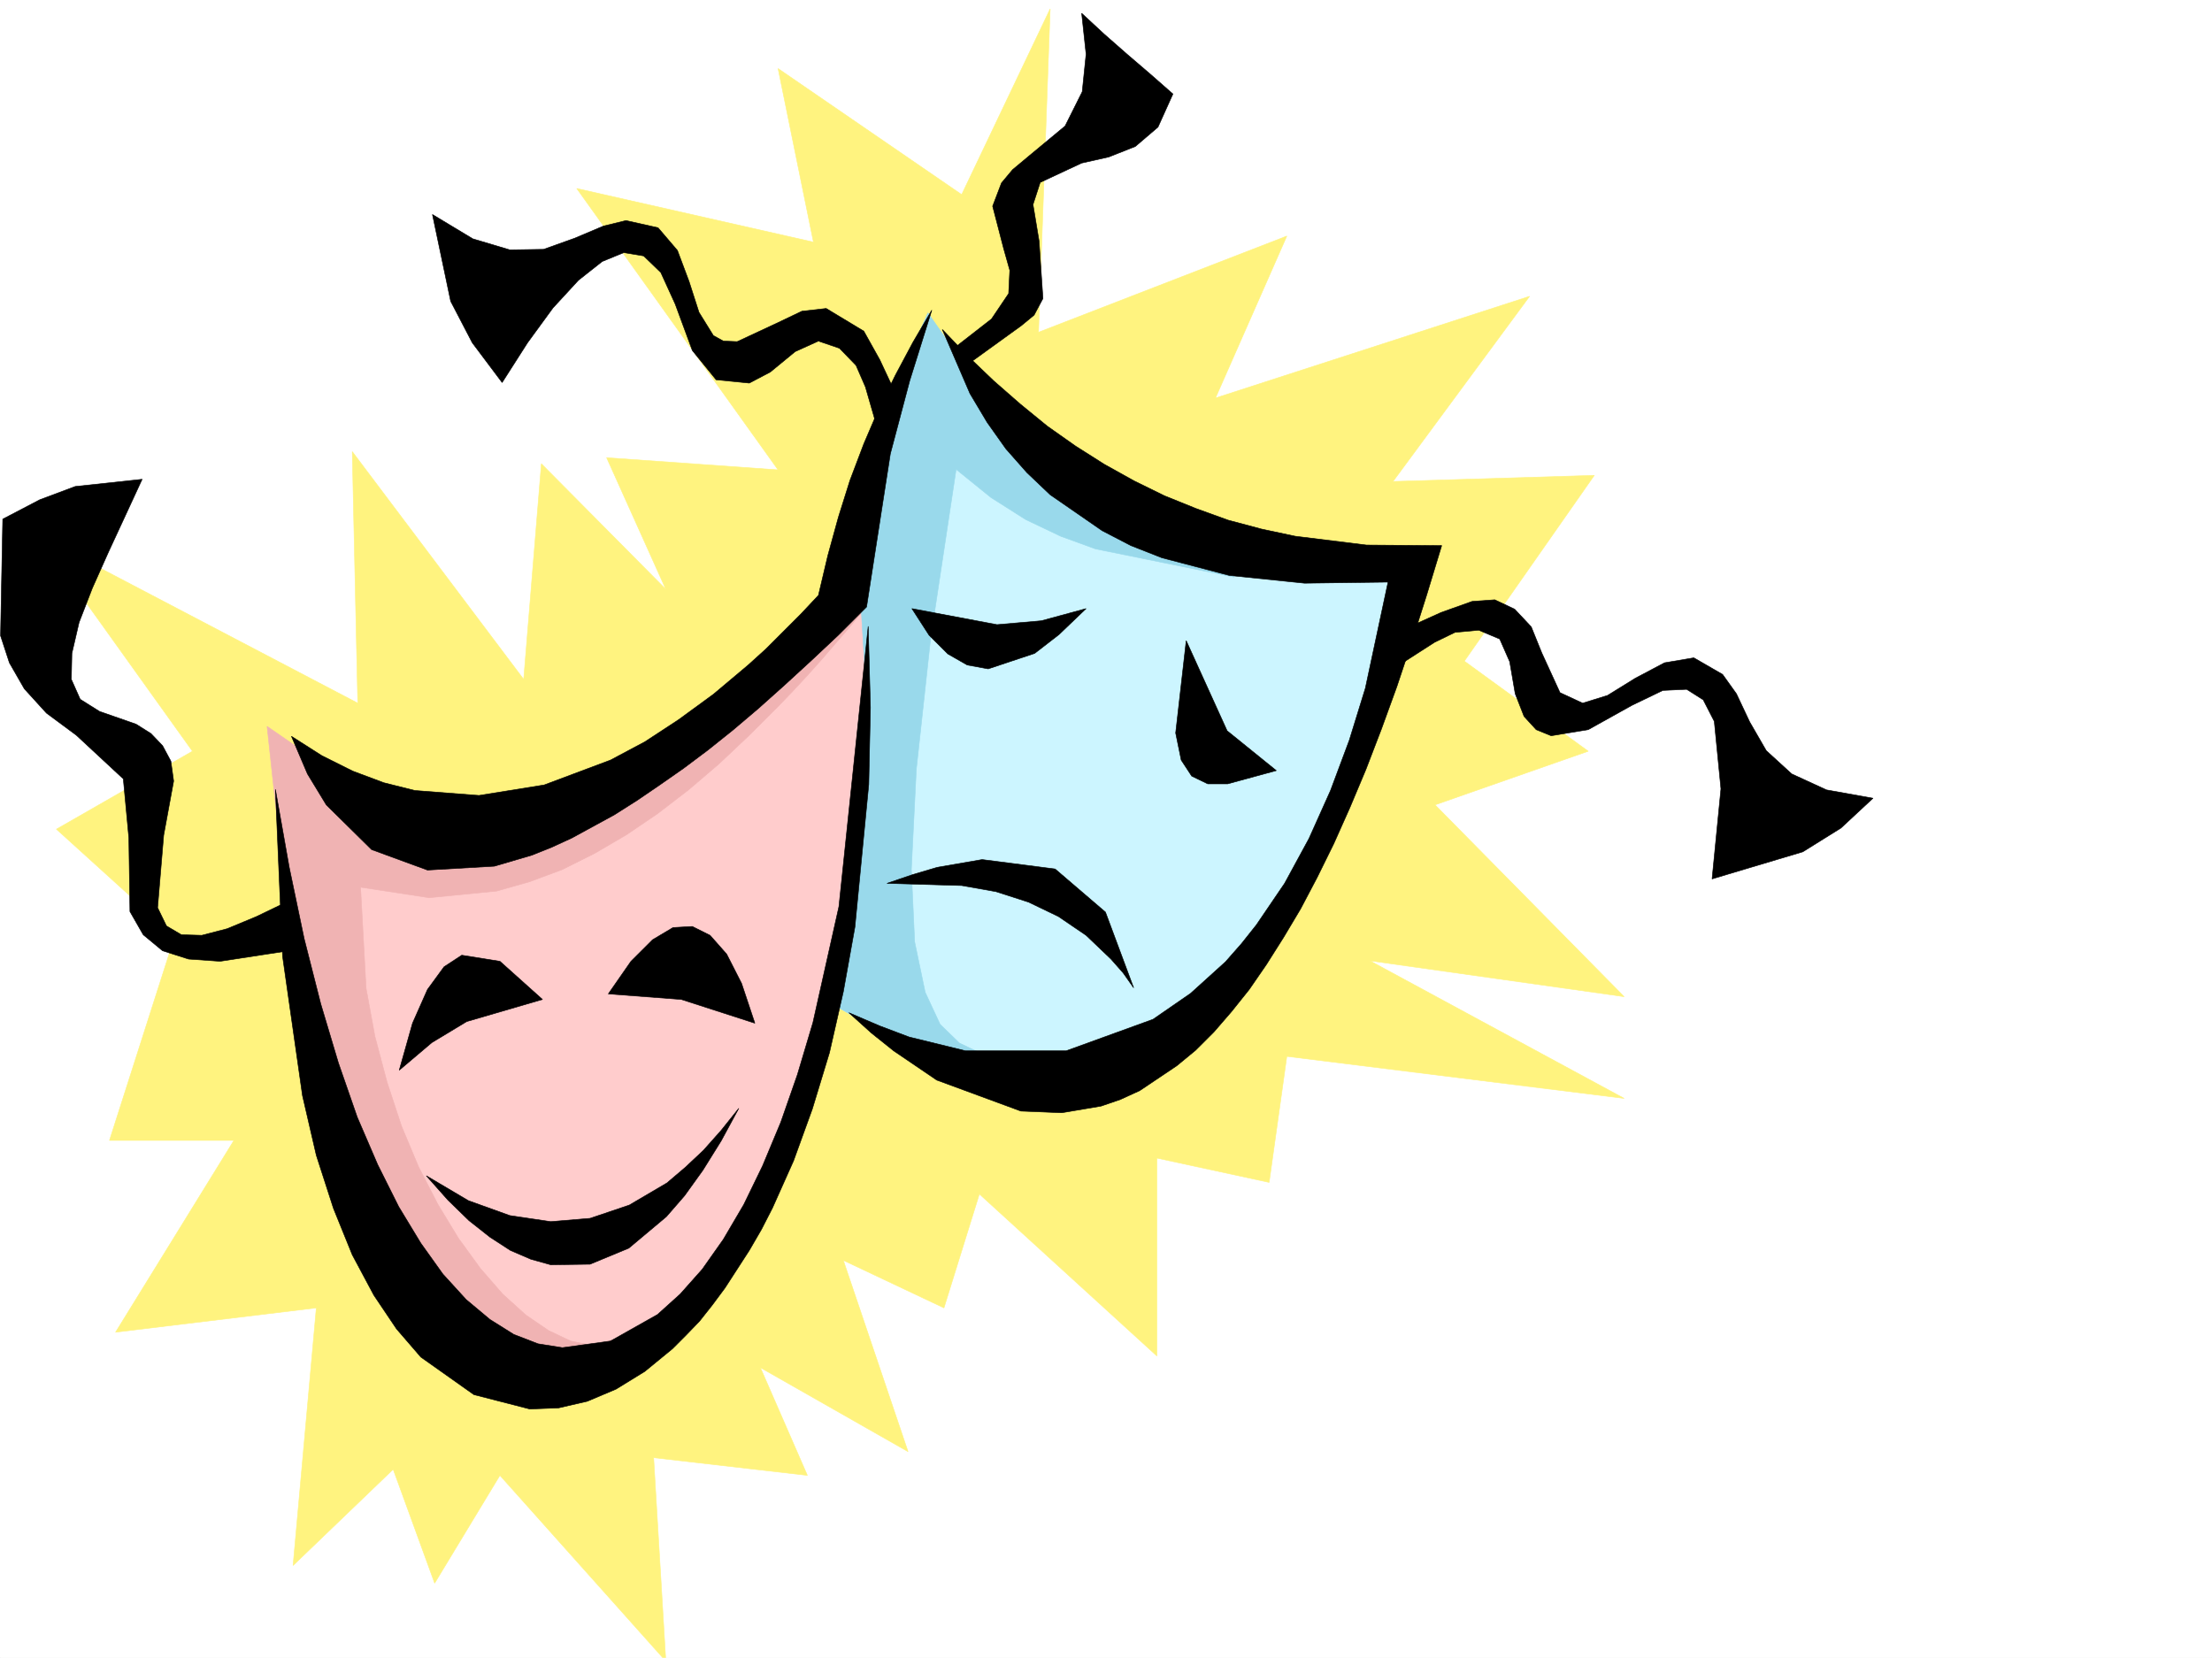
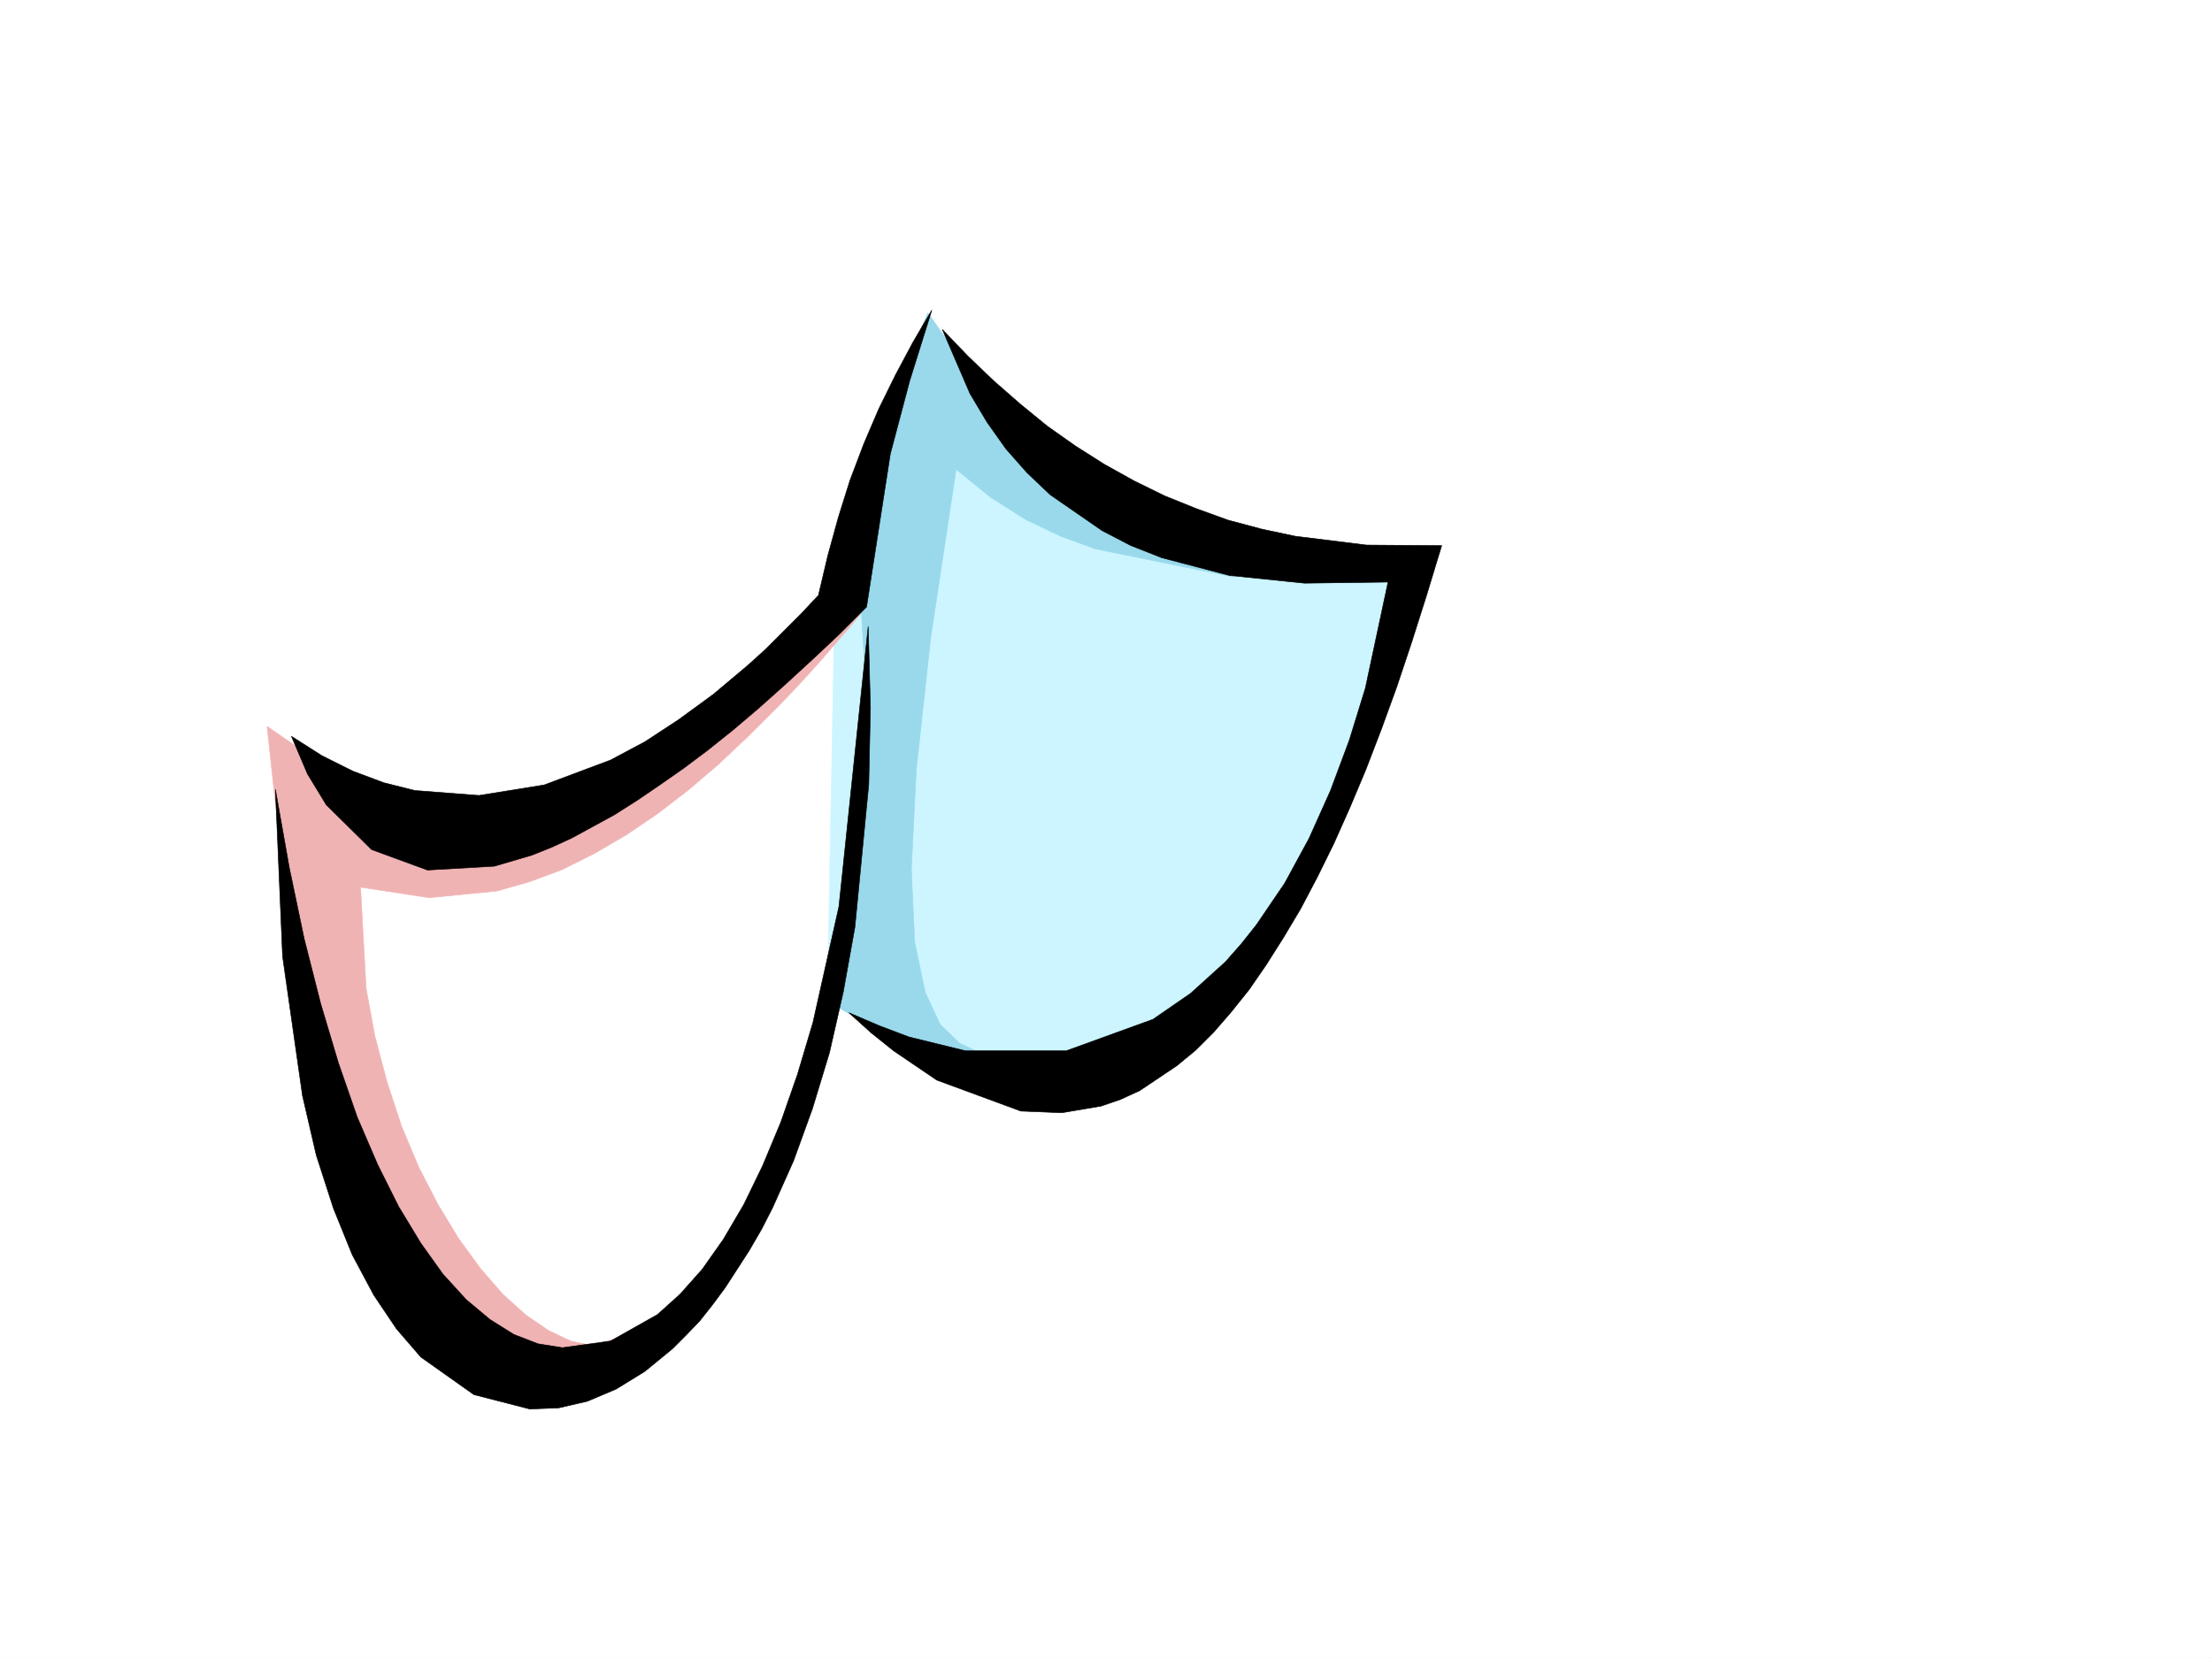
<svg xmlns="http://www.w3.org/2000/svg" width="2997.016" height="2246.297">
  <rect width="100%" height="100%" fill="#808080" stroke="none" />
  <defs>
    <clipPath id="a">
      <path d="M0 0h2997v2244.137H0Zm0 0" />
    </clipPath>
    <clipPath id="b">
      <path d="M51 9h2150v2235.137H51Zm0 0" />
    </clipPath>
    <clipPath id="c">
      <path d="M51 9h2151v2235.137H51Zm0 0" />
    </clipPath>
  </defs>
  <path fill="#fff" d="M0 2246.297h2997.016V0H0Zm0 0" />
  <g clip-path="url(#a)" transform="translate(0 2.16)">
    <path fill="#fff" fill-rule="evenodd" stroke="#fff" stroke-linecap="square" stroke-linejoin="bevel" stroke-miterlimit="10" stroke-width=".743" d="M.742 2244.137h2995.531V-2.16H.743Zm0 0" />
  </g>
  <g clip-path="url(#b)" transform="translate(0 2.16)">
-     <path fill="#fff37f" fill-rule="evenodd" d="m1054.215 90.703 47.937 235.188-320.699-72.649 272.762 381.262-232.293-16.5L902.113 796.3 733.516 626.254l-23.97 292.117-232.253-308.578 7.469 340.797-433.07-226.977 209.066 292.117L76.44 1121.38l160.309 145.297-88.406 276.394h168.601l-160.35 259.899 271.98-32.961-31.476 349.047 135.64-130.32 56.188 154.288 88.402-146.078 224.785 251.688-16.5-275.656 208.29 23.968-63.696-146.039 200.074 113.86-87.66-259.196 136.34 64.438 47.976-154.29 240.504 219.43V1567.04l152.098 32.922 23.969-170.75 457.039 56.93-344.625-186.504 344.625 48.68-256.223-259.899 207.543-72.687-167.855-122.07 176.066-251.688-272.723 8.25 185.063-250.903-425.566 137.825 96.656-219.465L1407.09 448l15.758-438.156-119.88 251.648Zm0 0" />
-   </g>
+     </g>
  <g clip-path="url(#c)" transform="translate(0 2.16)">
-     <path fill="none" stroke="#fff37f" stroke-linecap="square" stroke-linejoin="bevel" stroke-miterlimit="10" stroke-width=".743" d="m1054.215 90.703 47.937 235.188-320.699-72.649 272.762 381.262-232.293-16.5L902.113 796.3 733.516 626.254l-23.97 292.117-232.253-308.578 7.469 340.797-433.07-226.977 209.066 292.117L76.44 1121.38l160.309 145.297-88.406 276.394h168.601l-160.35 259.899 271.98-32.961-31.476 349.047 135.64-130.32 56.188 154.288 88.402-146.078 224.785 251.688-16.5-275.656 208.29 23.968-63.696-146.039 200.074 113.86-87.66-259.196 136.34 64.438 47.976-154.29 240.504 219.43V1567.04l152.098 32.922 23.969-170.75 457.039 56.93-344.625-186.504 344.625 48.68-256.223-259.899 207.543-72.688-167.855-122.07 176.066-251.687-272.723 8.25 185.063-250.903-425.566 137.825 96.656-219.465L1407.09 448l15.758-438.156-119.88 251.648zm0 0" />
-   </g>
+     </g>
  <path fill="#ccf5ff" fill-rule="evenodd" stroke="#ccf5ff" stroke-linecap="square" stroke-linejoin="bevel" stroke-miterlimit="10" stroke-width=".743" d="m1257.262 431.43 75.656 99.625 179.82 143.812 177.594 71.16 217.277 15.72-68.187 265.878-116.129 243.438-131.883 148.308-139.351 48.676-189.559-27.68-141.621-84.652 9.738-516.824 76.438-292.118zm0 0" />
-   <path fill="#fcc" fill-rule="evenodd" stroke="#fcc" stroke-linecap="square" stroke-linejoin="bevel" stroke-miterlimit="10" stroke-width=".743" d="m364.883 992.437 24.71 235.184 83.946 384.238 143.852 222.477 134.113 32.965 121.363-32.965L974.02 1724.23l88.406-166.289 65.96-207.464 29.95-182.012 17.988-224.707-5.238-125.824-224.79 171.53-202.3 117.575-212.785-12.746Zm0 0" />
  <path fill="#f0b3b3" fill-rule="evenodd" stroke="#f0b3b3" stroke-linecap="square" stroke-linejoin="bevel" stroke-miterlimit="10" stroke-width=".743" d="m1168.816 828.41-18.73 22.485-18.727 21.699-18.73 21.742-19.473 21.7-19.468 20.995-19.473 20.215-39.727 39.688-40.468 38.199-41.211 35.191-41.954 32.219-41.957 28.465-43.437 25.453-43.48 21.738-44.184 16.461-44.965 12.746-91.414 8.996-92.902-14.234 7.507 137.086 11.965 65.14 16.5 62.168 19.473 59.16 23.223 55.442 26.238 50.95 27.723 45.667 29.949 41.211 29.988 34.45 31.477 28.464 30.691 20.957 29.992 14.23 28.465 6.024 50.945-14.234-45.707 58.418-128.875 7.465-149.086-112.332-111.632-289.106-44.965-391.742-10.516-97.398 96.656 66.664 149.125 56.187 179.078-20.215 167.075-97.36zm0 0" />
  <path fill="#99d9eb" fill-rule="evenodd" stroke="#99d9eb" stroke-linecap="square" stroke-linejoin="bevel" stroke-miterlimit="10" stroke-width=".743" d="m1672.348 781.96-188.075-38.198-47.191-17.207-47.234-22.48-47.192-29.95-47.195-38.203-34.484 228.422-19.473 178.297-6.727 135.558 4.496 98.102 14.235 68.191 20.215 43.442 26.234 25.453 28.465 13.488-91.414-4.496-108.621-61.426 22.484-182.012 25.453-196.984-11.965-196.984 26.938-212.743 65.965-148.308 71.16 101.894 154.367 138.57zm0 0" />
  <path fill-rule="evenodd" stroke="#000" stroke-linecap="square" stroke-linejoin="bevel" stroke-miterlimit="10" stroke-width=".743" d="m394.871 997.676 41.211 26.234 41.953 20.961 41.957 15.715 41.953 10.52 86.918 6.726 88.407-14.234 89.89-33.703 46.45-24.711 45.71-29.954 47.23-34.484 47.196-39.687 23.969-21.7 23.223-23.226 23.968-23.969 23.969-25.492 12.746-53.918 14.235-51.692 15.757-50.164 18.727-49.421 20.215-47.196 22.484-45.707 23.969-44.926 25.492-43.441-29.988 95.875-26.2 98.844-32.218 207.504-38.238 38.199-36.715 34.45-36.715 33.702-35.192 31.438-34.484 29.246-33.707 26.941-32.961 24.711-32.219 22.48-30.73 20.958-30.695 19.472-57.711 31.477-27.723 12.746-26.234 10.48-50.95 14.973-90.633 5.238-75.695-27.718-61.426-60.645-25.496-41.953zm0 0" />
  <path fill-rule="evenodd" stroke="#000" stroke-linecap="square" stroke-linejoin="bevel" stroke-miterlimit="10" stroke-width=".743" d="m1176.324 848.625 3.012 110.105-2.27 104.125-18.73 193.23-15.715 87.626-18.73 82.422-23.227 76.402-25.492 70.38-28.465 63.694-14.977 29.207-16.5 28.465-32.96 50.91-17.243 23.223-17.203 21.742-18.77 19.469-17.945 17.95-37.5 30.73-38.941 23.968-38.945 16.461-38.98 8.993-38.946 1.488-75.695-19.473-71.907-50.906-32.96-38.203-30.735-45.707-29.207-54.664-25.492-62.91-23.227-71.907-18.726-80.894-26.98-188.778-9.735-226.191 18.726 105.61 20.215 96.613 22.485 88.406 23.968 80.156 25.493 73.39 27.722 64.4 28.465 56.925 29.988 49.465 29.95 41.914 31.476 34.484 32.219 26.942 32.219 20.215 32.96 12.746 32.961 5.238 65.18-8.992 63.695-35.934 30.73-27.719 29.954-33.707 28.504-40.43 27.719-47.19 25.457-52.434 24.71-59.2 22.481-64.394 20.996-70.422 35.23-157.297zm100.406-402.219 34.45 35.969 35.23 33.707 35.969 31.434 36.715 29.992 38.203 26.937 38.98 24.715 40.43 22.48 41.211 20.215 42.7 17.243 43.48 15.718 44.964 12.004 45.707 9.735 96.657 11.965 101.894.746-20.254 66.664-20.214 63.695-20.254 60.64-20.957 57.676-21 54.7-21.7 51.652-21.738 48.719-22.484 45.668-22.48 42.695-23.227 38.945-23.227 36.715-23.223 33.703-23.968 29.953-23.969 27.72-24.75 24.71-25.457 20.961-50.203 33.703-26.234 12.004-26.2 8.992-53.215 8.992-55.441-2.265-113.898-41.957-58.418-39.684-29.989-23.969-30.734-27.722 41.996 17.984 39.684 14.977 76.441 18.73h136.344l117.652-42.699 50.945-35.188 47.196-42.699 21.738-24.71 20.215-25.454 38.2-56.187 33-60.684 29.21-65.14 25.453-68.192 21.738-70.379 30.735-143.808-113.156 1.484-101.895-10.48-91.418-23.965-41.953-16.5-38.941-20.215-70.422-48.68-31.473-29.953-28.465-32.219-25.496-35.969-23.223-38.945zm0 0" />
-   <path fill-rule="evenodd" stroke="#000" stroke-linecap="square" stroke-linejoin="bevel" stroke-miterlimit="10" stroke-width=".743" d="m540.95 1450.102 17.984-63.696 20.253-45.668 22.446-30.73 24.008-15.719 51.687 8.25L735 1354.231l-102.637 29.949-47.191 28.465zm283.237-103.379 98.887 7.508 99.664 32.175-17.984-53.918-20.215-39.687-22.484-25.453-24.008-12.004-26.195 1.488-27.723 16.5-29.246 29.207zm-246.523 246.445 29.246 32.922 28.465 27.723 28.465 22.484 27.722 17.984 27.723 11.965 26.977 7.508 53.176-.742 52.472-21.742 50.95-42.696 24.71-28.465 24.75-34.449 24.711-39.683 23.969-44.223-23.969 29.988-23.969 26.942-24.75 23.222-24.71 21-50.95 29.95-53.214 17.984-53.176 4.457-55.442-8.211-56.187-20.215zm624.152-396.238 35.192-12.004 32.96-9.735 60.723-10.48 98.883 12.746 68.192 58.414 38.199 102.602-14.23-20.215-16.5-18.73-33.708-32.18-37.457-25.492-40.468-19.473-44.184-14.23-46.45-8.25zm33.704-372.27 23.226 35.969 25.492 25.457 26.2 14.973 28.464 5.242 62.95-20.961 32.96-25.492 36.715-35.188-60.683 16.5-59.938 5.238zm371.648 43.438-14.274 125.082 7.508 36.715 14.23 21.699 21.743 10.52h26.977l65.925-17.989-66.668-53.918zM192.566 649.41l-90.671 9.738-47.938 17.946-50.203 26.238L.742 861.375l12.004 36.676 20.215 35.226 29.988 32.961 40.43 29.953 63.695 59.157 7.508 80.156 1.484 99.625 17.989 31.437 26.234 21.739 35.191 11.222 42.735 3.012 102.637-15.719-9.735-65.922-43.48 20.957-39.684 16.5-34.488 8.993-27.723-.782-20.215-11.964-12.004-24.711 8.25-98.141 13.493-73.39-3.754-26.981-11.223-20.957-15.758-16.5-20.215-12.707-49.46-17.242-26.196-16.461-12.004-26.98.742-35.192 9.735-41.953 17.988-46.45 21.738-48.68 23.227-50.167zm393.348-358.781 54.7 32.96 50.206 14.977 45.707-.742 41.953-15.015 38.946-16.461 30.73-7.508 43.442 9.738 26.234 30.73 15.719 41.958 13.492 41.914 19.508 31.476 13.492 7.469 18.727.781 53.175-24.75 34.489-16.46 32.96-3.755 50.946 30.73 21.742 38.946 21.7 46.41-17.985 71.164-11.965-41.918-11.262-38.98-12.707-29.207-22.484-23.227-28.504-9.734-31.434 14.23-33.746 27.723-28.465 14.973-44.964-4.496-32.22-39.684-23.222-62.914-19.472-42.695-23.227-22.485-26.977-4.496-29.21 12.004-32.22 25.453-34.484 37.457-34.449 47.196-34.445 53.918-40.469-53.918-29.246-56.188zm1951.793 790.957-62.91-11.262-47.235-21.699-34.445-31.477-22.484-38.945-17.985-38.2-18.73-26.198-38.945-22.48-39.723 6.726-39.687 20.996-37.497 23.223-33.707 10.48-30.73-14.234-24.711-53.918-14.234-35.227-22.48-23.969-26.981-12.707-30.692 2.227-41.996 14.976-46.45 20.997-16.46 32.18-17.242 32.96 37.457-23.969 33.742-21.699 27.723-13.492 32.219-3.008 28.464 12.004 13.489 30.691 7.468 43.442 12.004 30.73 16.461 17.95 20.254 8.25 50.203-8.25 59.2-32.961 41.953-20.215 32.218-1.488 22.446 14.234 15.011 29.207 8.993 91.375-12 122.11 122.89-36.715 51.688-32.215zM1292.45 471.86l50.948-39.688 23.227-34.445 1.524-31.477-8.25-29.207-14.977-57.672 11.965-31.437 15.015-17.989 22.442-18.726 48.718-40.43 23.227-46.45 5.238-50.948-5.98-55.407 30.73 28.465 30.696 26.942 31.476 26.98 30.73 26.977-20.253 44.925-30.692 26.2-35.972 14.23-36.715 8.25-56.188 26.238-9.734 29.95 8.21 49.422 5.24 77.886-11.966 22.485-17.242 14.23-75.66 54.664zm0 0" />
</svg>